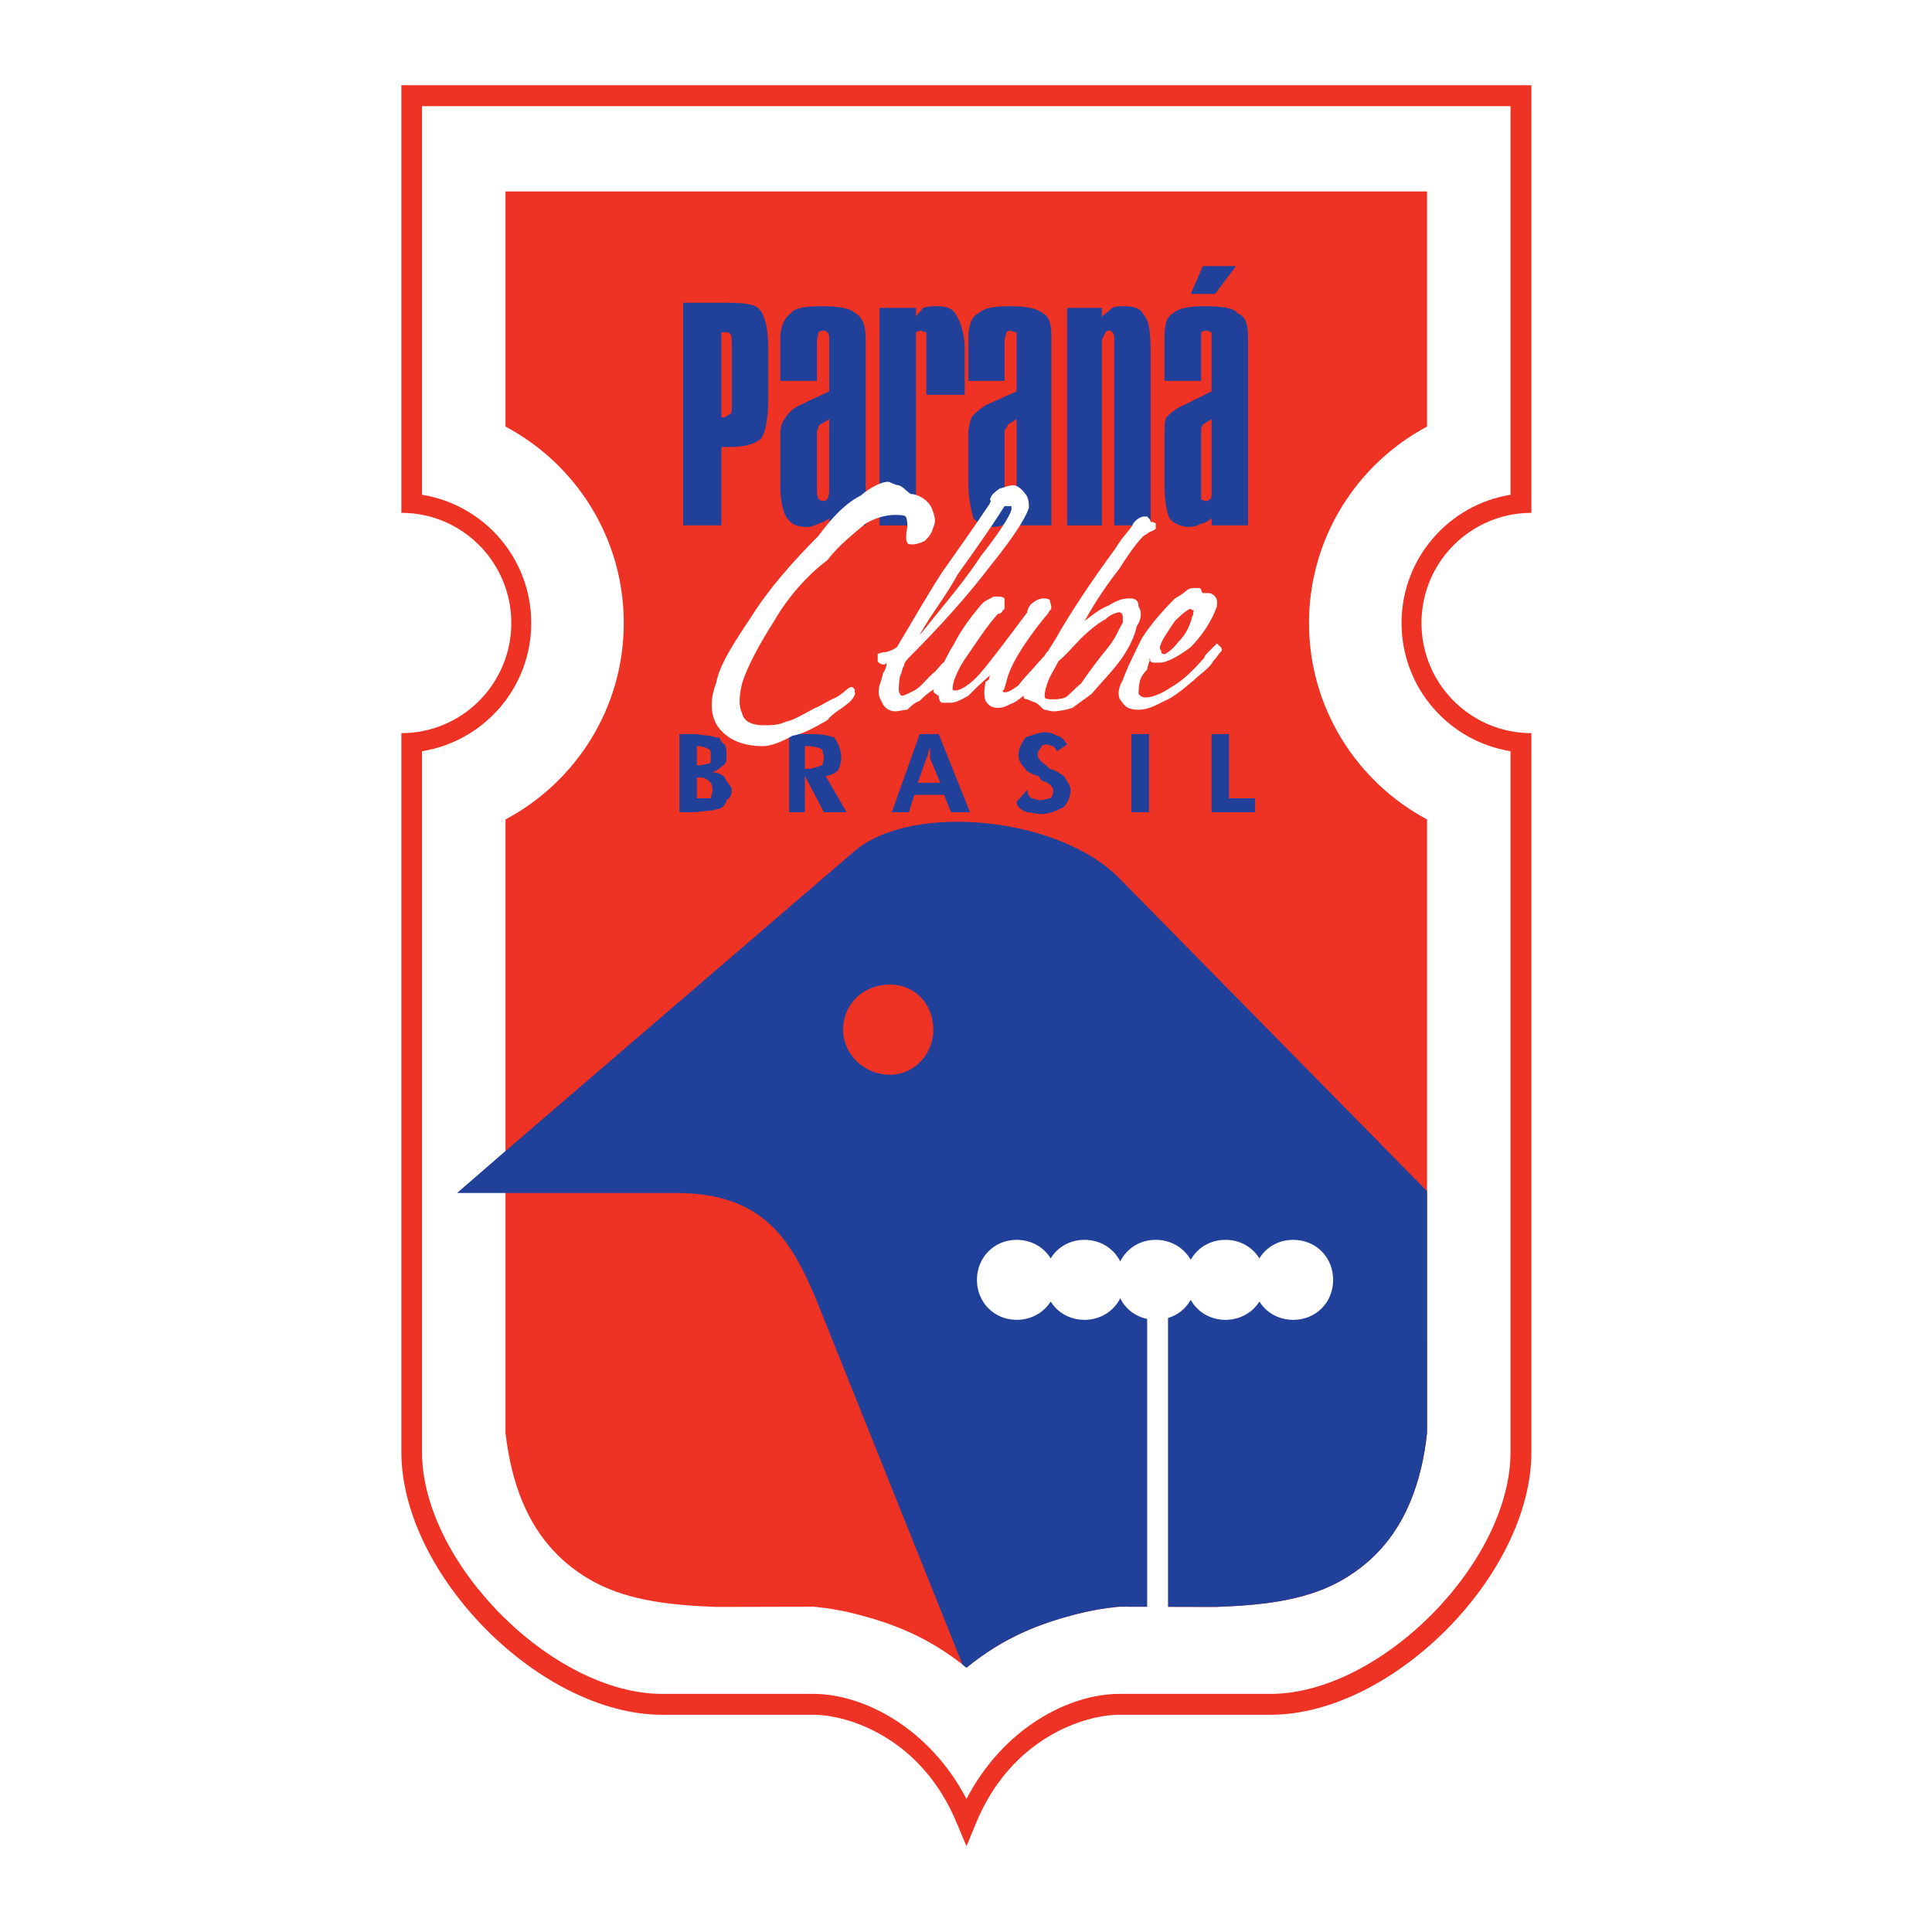
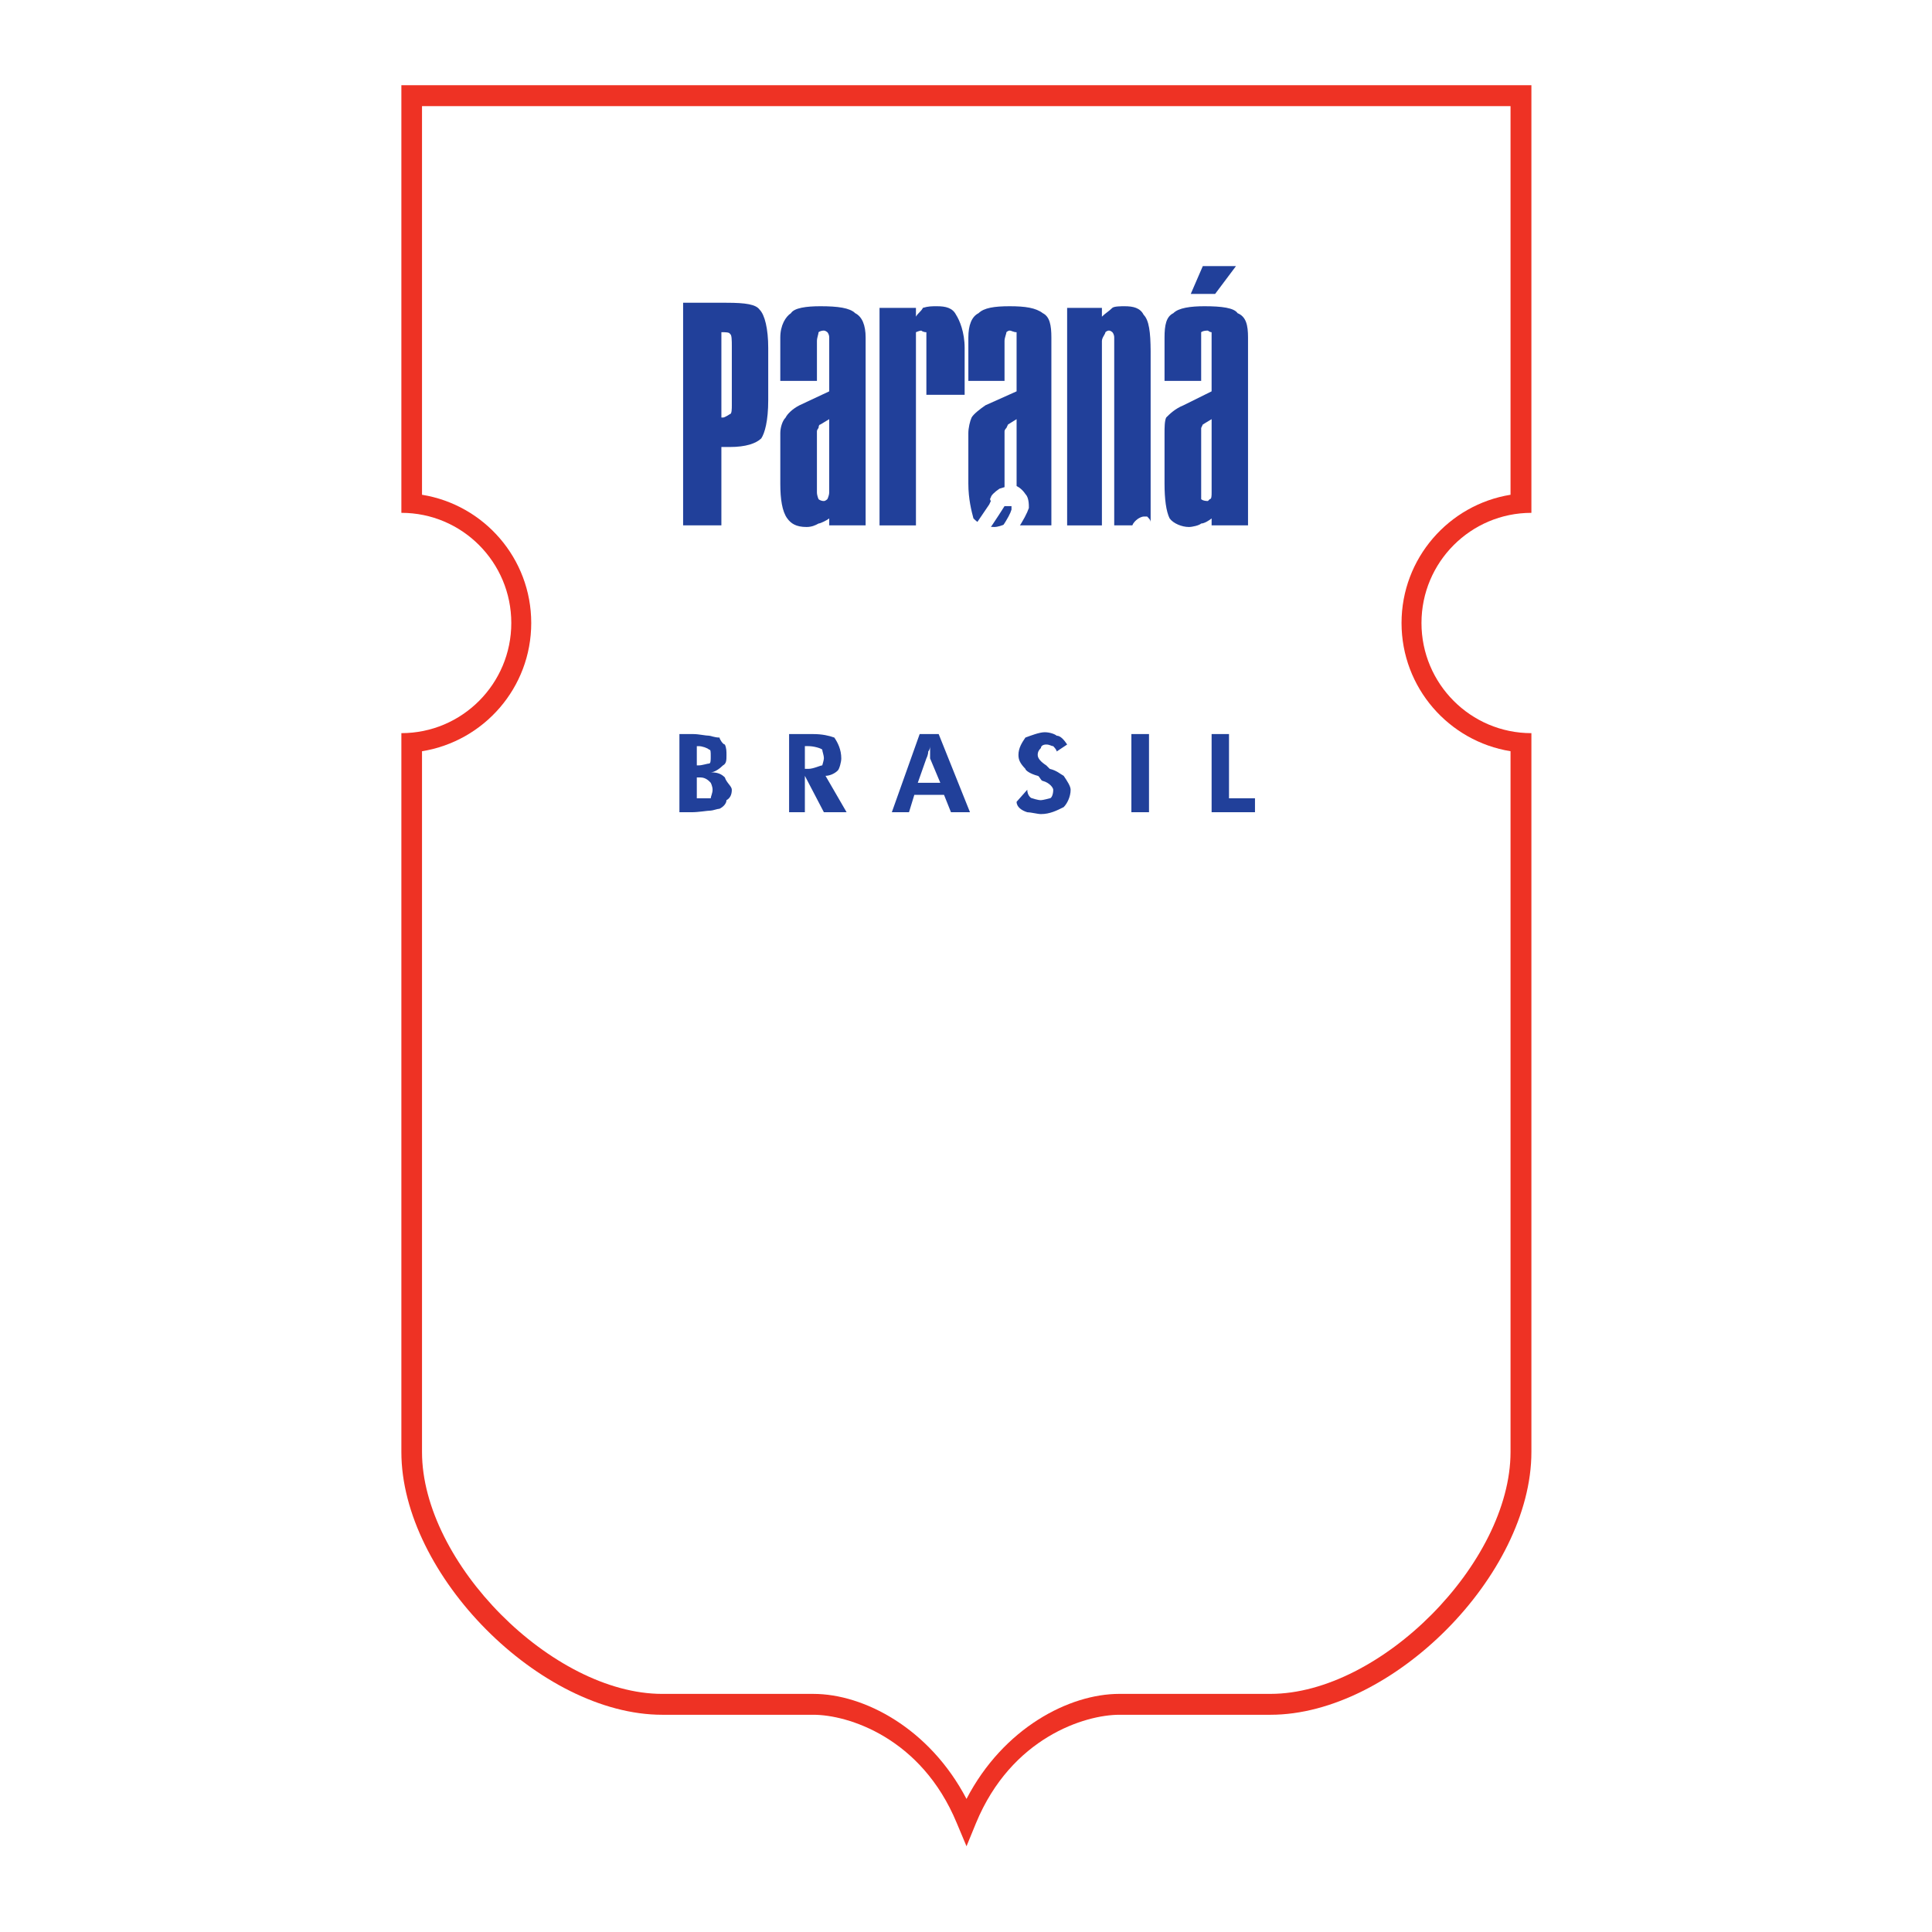
<svg xmlns="http://www.w3.org/2000/svg" version="1.0" id="Layer_1" x="0px" y="0px" width="192.756px" height="192.756px" viewBox="0 0 192.756 192.756" enable-background="new 0 0 192.756 192.756" xml:space="preserve">
  <g>
    <polygon fill-rule="evenodd" clip-rule="evenodd" fill="#FFFFFF" points="0,0 192.756,0 192.756,192.756 0,192.756 0,0  " />
    <path fill-rule="evenodd" clip-rule="evenodd" fill="#EE3224" d="M39.968,184.252L39.968,184.252L39.968,184.252L39.968,184.252z    M152.788,8.504v42.663c-6.062,0-10.967,4.928-10.967,10.99s4.905,10.99,10.967,10.99v71.723c0,12.238-13.858,26.213-26.028,26.213   h-15.085c-3.401,0-10.758,2.244-14.298,10.805l-0.948,2.314l-0.972-2.314c-3.54-8.561-10.897-10.805-14.298-10.805H66.073   c-12.169,0-26.028-13.975-26.028-26.213V73.146c6.062,0,10.967-4.928,10.967-10.99s-4.905-10.99-10.967-10.99V8.504H152.788   L152.788,8.504z" />
    <path fill-rule="evenodd" clip-rule="evenodd" fill="#FFFFFF" d="M150.706,10.586c0,0.231,0,17.098,0,38.776   c-6.154,0.995-10.874,6.339-10.874,12.794s4.72,11.8,10.874,12.794c0,34.449,0,69.918,0,69.918   c0,11.035-12.979,24.131-23.946,24.131h-15.085c-4.997,0-11.568,3.4-15.247,10.48C92.727,172.4,86.156,169,81.158,169H66.073   c-10.967,0-23.969-13.096-23.969-24.131c0,0,0-35.469,0-69.918c6.177-0.995,10.897-6.339,10.897-12.794s-4.72-11.799-10.897-12.794   c0-21.678,0-38.545,0-38.776H150.706L150.706,10.586z" />
-     <path fill-rule="evenodd" clip-rule="evenodd" fill="#EE3224" d="M142.377,19.1v23.46c-6.987,3.725-11.776,11.105-11.776,19.596   s4.789,15.872,11.776,19.597v61.196c-0.277,2.613-0.833,4.834-1.62,6.756c-1.596,3.932-4.188,6.523-7.311,8.189   c-3.517,1.852-7.728,2.268-12.124,2.43l-9.647-0.023c0,0-1.943,0.139-4.28,0.74c-3.562,0.926-7.126,2.221-10.966,5.344   c-3.864-3.123-7.427-4.418-10.99-5.344c-2.337-0.602-4.28-0.74-4.28-0.74l-9.648,0.023c-4.396-0.162-8.606-0.578-12.123-2.43   c-3.124-1.666-5.715-4.258-7.312-8.189c-0.787-1.922-1.342-4.143-1.643-6.756V81.753c7.01-3.725,11.8-11.105,11.8-19.597   s-4.79-15.871-11.8-19.596V19.1H142.377L142.377,19.1z" />
-     <path fill-rule="evenodd" clip-rule="evenodd" fill="#21409A" d="M82.731,41.82l-0.879,0.532l0,0c-0.185,0-0.185,0.347-0.185,0.347   s-0.162,0.162-0.162,0.347l0,0v0.162v5.9l0,0c0,0.347,0.162,0.694,0.162,0.694s0.185,0.185,0.532,0.185   c0.162,0,0.347-0.185,0.347-0.185s0.185-0.348,0.185-0.694l0,0V41.82L82.731,41.82L82.731,41.82z M86.364,33.676v18.74h-3.632   v-0.694l0,0c-0.185,0.162-0.879,0.509-1.064,0.509c-0.324,0.185-0.694,0.347-1.203,0.347c-1.041,0-1.55-0.347-1.92-0.856   c-0.509-0.694-0.694-1.92-0.694-3.47l0,0v-5.044l0,0c0-0.509,0.185-1.203,0.532-1.55c0.162-0.347,0.694-0.879,1.388-1.226l0,0   l2.961-1.388v-5.368l0,0c0-0.347-0.185-0.532-0.185-0.532s-0.185-0.162-0.347-0.162c-0.347,0-0.532,0.162-0.532,0.162   c0,0.185-0.162,0.532-0.162,0.879l0,0v3.979H77.85v-4.326l0,0c0-1.227,0.532-2.083,1.064-2.43c0.324-0.532,1.55-0.694,2.938-0.694   c1.735,0,2.938,0.162,3.471,0.694C86.017,31.594,86.364,32.45,86.364,33.676L86.364,33.676L86.364,33.676L86.364,33.676z    M96.243,34.717v4.673h-3.818v-5.714l0,0c0-0.347,0-0.532,0-0.532c-0.347,0-0.509-0.162-0.509-0.162   c-0.162,0-0.532,0.162-0.532,0.162c0,0.185,0,0.532,0,0.879l0,0v18.394h-3.633V30.715h3.633v0.879l0,0   c0.185-0.347,0.532-0.532,0.694-0.879c0.532-0.162,0.879-0.162,1.411-0.162c0.856,0,1.55,0.162,1.897,0.856   C95.734,31.941,96.243,33.144,96.243,34.717L96.243,34.717L96.243,34.717z M101.426,41.82l-0.856,0.532l0,0l-0.162,0.347   c0,0-0.185,0.162-0.185,0.347l0,0v0.162v5.9l0,0c0,0.347,0.185,0.694,0.185,0.694s0.162,0.185,0.324,0.185   c0.186,0,0.37-0.185,0.37-0.185c0.324,0,0.324-0.348,0.324-0.694l0,0V41.82L101.426,41.82L101.426,41.82z M104.896,33.676v18.74   h-3.471v-0.694l0,0c-0.324,0.162-0.694,0.509-1.019,0.509c-0.37,0.185-0.855,0.347-1.203,0.347c-1.041,0-1.573-0.347-2.082-0.856   c-0.185-0.694-0.509-1.92-0.509-3.47l0,0v-5.044l0,0c0-0.509,0.162-1.203,0.324-1.55c0.185-0.347,0.879-0.879,1.388-1.226l0,0   l3.101-1.388v-5.368l0,0c0-0.347,0-0.532,0-0.532c-0.324,0-0.509-0.162-0.694-0.162c-0.162,0-0.324,0.162-0.324,0.162   c0,0.185-0.185,0.532-0.185,0.879l0,0v3.979h-3.609v-4.326l0,0c0-1.227,0.324-2.083,1.018-2.43c0.532-0.532,1.573-0.694,3.1-0.694   c1.573,0,2.614,0.162,3.309,0.694C104.734,31.594,104.896,32.45,104.896,33.676L104.896,33.676L104.896,33.676L104.896,33.676z    M114.799,34.717v17.699h-3.633v-18.74l0,0c0-0.347-0.186-0.532-0.186-0.532s-0.162-0.162-0.347-0.162   c-0.186,0-0.347,0.162-0.347,0.162c0,0.185-0.348,0.532-0.348,0.879l0,0v18.394h-3.47V30.715h3.47v0.879l0,0   c0.348-0.347,0.694-0.532,1.041-0.879c0.186-0.162,0.88-0.162,1.227-0.162c0.856,0,1.55,0.162,1.897,0.856   c0.532,0.532,0.694,1.735,0.694,3.655l0,0V34.717L114.799,34.717L114.799,34.717z M120.883,41.82l-0.879,0.532l0,0l-0.162,0.347   c0,0,0,0.162,0,0.347l0,0v0.162v5.9l0,0c0,0.347,0,0.694,0,0.694s0.162,0.185,0.671,0.185l0.186-0.185   c0.185,0,0.185-0.348,0.185-0.694l0,0V41.82L120.883,41.82L120.883,41.82z M124.516,33.676v18.74h-3.633v-0.694l0,0   c-0.185,0.162-0.717,0.509-1.041,0.509c-0.185,0.185-0.879,0.347-1.226,0.347c-0.694,0-1.551-0.347-1.921-0.856   c-0.347-0.694-0.509-1.92-0.509-3.47l0,0v-5.044l0,0c0-0.509,0-1.203,0.162-1.55c0.347-0.347,0.879-0.879,1.735-1.226l0,0   l2.799-1.388v-5.368l0,0c0-0.347,0-0.532,0-0.532c-0.185,0-0.37-0.162-0.37-0.162c-0.509,0-0.671,0.162-0.671,0.162   c0,0.185,0,0.532,0,0.879l0,0v3.979h-3.655v-4.326l0,0c0-1.227,0.162-2.083,0.879-2.43c0.509-0.532,1.735-0.694,3.101-0.694   c1.735,0,2.961,0.162,3.309,0.694C124.33,31.594,124.516,32.45,124.516,33.676L124.516,33.676L124.516,33.676L124.516,33.676z    M120.004,26.55h3.309l-2.082,2.777h-2.43L120.004,26.55L120.004,26.55L120.004,26.55z" />
-     <path fill-rule="evenodd" clip-rule="evenodd" fill="#21409A" d="M111.675,87.63c-5.899-6.062-20.453-7.635-26.352-2.776   l-34.89,29.984l-4.835,4.188h4.835h17.028c8.676,0,11.453,4.674,13.882,10.412l14.691,36.646c0.116,0.094,0.254,0.209,0.394,0.301   c3.84-3.123,7.404-4.418,10.966-5.344c2.337-0.602,4.28-0.74,4.28-0.74l9.647,0.023c4.396-0.162,8.607-0.578,12.124-2.43   c3.123-1.666,5.715-4.258,7.311-8.189c0.787-1.922,1.343-4.143,1.62-6.756v-9V118.84L111.675,87.63L111.675,87.63z M88.793,107.227   c-2.614,0-4.673-2.061-4.673-4.488c0-2.615,2.059-4.512,4.673-4.512c2.429,0,4.327,1.896,4.327,4.512   C93.12,105.166,91.222,107.227,88.793,107.227L88.793,107.227z" />
+     <path fill-rule="evenodd" clip-rule="evenodd" fill="#21409A" d="M82.731,41.82l-0.879,0.532l0,0c-0.185,0-0.185,0.347-0.185,0.347   s-0.162,0.162-0.162,0.347l0,0v0.162v5.9l0,0c0,0.347,0.162,0.694,0.162,0.694s0.185,0.185,0.532,0.185   c0.162,0,0.347-0.185,0.347-0.185s0.185-0.348,0.185-0.694l0,0V41.82L82.731,41.82L82.731,41.82z M86.364,33.676v18.74h-3.632   v-0.694l0,0c-0.185,0.162-0.879,0.509-1.064,0.509c-0.324,0.185-0.694,0.347-1.203,0.347c-1.041,0-1.55-0.347-1.92-0.856   c-0.509-0.694-0.694-1.92-0.694-3.47l0,0v-5.044l0,0c0-0.509,0.185-1.203,0.532-1.55c0.162-0.347,0.694-0.879,1.388-1.226l0,0   l2.961-1.388v-5.368l0,0c0-0.347-0.185-0.532-0.185-0.532s-0.185-0.162-0.347-0.162c-0.347,0-0.532,0.162-0.532,0.162   c0,0.185-0.162,0.532-0.162,0.879l0,0v3.979H77.85v-4.326l0,0c0-1.227,0.532-2.083,1.064-2.43c0.324-0.532,1.55-0.694,2.938-0.694   c1.735,0,2.938,0.162,3.471,0.694C86.017,31.594,86.364,32.45,86.364,33.676L86.364,33.676L86.364,33.676L86.364,33.676z    M96.243,34.717v4.673h-3.818v-5.714l0,0c0-0.347,0-0.532,0-0.532c-0.347,0-0.509-0.162-0.509-0.162   c-0.162,0-0.532,0.162-0.532,0.162c0,0.185,0,0.532,0,0.879l0,0v18.394h-3.633V30.715h3.633v0.879l0,0   c0.185-0.347,0.532-0.532,0.694-0.879c0.532-0.162,0.879-0.162,1.411-0.162c0.856,0,1.55,0.162,1.897,0.856   C95.734,31.941,96.243,33.144,96.243,34.717L96.243,34.717L96.243,34.717z M101.426,41.82l-0.856,0.532l0,0l-0.162,0.347   c0,0-0.185,0.162-0.185,0.347l0,0v0.162v5.9l0,0c0,0.347,0.185,0.694,0.185,0.694s0.162,0.185,0.324,0.185   c0.186,0,0.37-0.185,0.37-0.185c0.324,0,0.324-0.348,0.324-0.694l0,0V41.82L101.426,41.82L101.426,41.82z M104.896,33.676v18.74   h-3.471v-0.694l0,0c-0.324,0.162-0.694,0.509-1.019,0.509c-0.37,0.185-0.855,0.347-1.203,0.347c-1.041,0-1.573-0.347-2.082-0.856   c-0.185-0.694-0.509-1.92-0.509-3.47l0,0v-5.044l0,0c0-0.509,0.162-1.203,0.324-1.55c0.185-0.347,0.879-0.879,1.388-1.226l0,0   l3.101-1.388v-5.368c0-0.347,0-0.532,0-0.532c-0.324,0-0.509-0.162-0.694-0.162c-0.162,0-0.324,0.162-0.324,0.162   c0,0.185-0.185,0.532-0.185,0.879l0,0v3.979h-3.609v-4.326l0,0c0-1.227,0.324-2.083,1.018-2.43c0.532-0.532,1.573-0.694,3.1-0.694   c1.573,0,2.614,0.162,3.309,0.694C104.734,31.594,104.896,32.45,104.896,33.676L104.896,33.676L104.896,33.676L104.896,33.676z    M114.799,34.717v17.699h-3.633v-18.74l0,0c0-0.347-0.186-0.532-0.186-0.532s-0.162-0.162-0.347-0.162   c-0.186,0-0.347,0.162-0.347,0.162c0,0.185-0.348,0.532-0.348,0.879l0,0v18.394h-3.47V30.715h3.47v0.879l0,0   c0.348-0.347,0.694-0.532,1.041-0.879c0.186-0.162,0.88-0.162,1.227-0.162c0.856,0,1.55,0.162,1.897,0.856   c0.532,0.532,0.694,1.735,0.694,3.655l0,0V34.717L114.799,34.717L114.799,34.717z M120.883,41.82l-0.879,0.532l0,0l-0.162,0.347   c0,0,0,0.162,0,0.347l0,0v0.162v5.9l0,0c0,0.347,0,0.694,0,0.694s0.162,0.185,0.671,0.185l0.186-0.185   c0.185,0,0.185-0.348,0.185-0.694l0,0V41.82L120.883,41.82L120.883,41.82z M124.516,33.676v18.74h-3.633v-0.694l0,0   c-0.185,0.162-0.717,0.509-1.041,0.509c-0.185,0.185-0.879,0.347-1.226,0.347c-0.694,0-1.551-0.347-1.921-0.856   c-0.347-0.694-0.509-1.92-0.509-3.47l0,0v-5.044l0,0c0-0.509,0-1.203,0.162-1.55c0.347-0.347,0.879-0.879,1.735-1.226l0,0   l2.799-1.388v-5.368l0,0c0-0.347,0-0.532,0-0.532c-0.185,0-0.37-0.162-0.37-0.162c-0.509,0-0.671,0.162-0.671,0.162   c0,0.185,0,0.532,0,0.879l0,0v3.979h-3.655v-4.326l0,0c0-1.227,0.162-2.083,0.879-2.43c0.509-0.532,1.735-0.694,3.101-0.694   c1.735,0,2.961,0.162,3.309,0.694C124.33,31.594,124.516,32.45,124.516,33.676L124.516,33.676L124.516,33.676L124.516,33.676z    M120.004,26.55h3.309l-2.082,2.777h-2.43L120.004,26.55L120.004,26.55L120.004,26.55z" />
    <path fill-rule="evenodd" clip-rule="evenodd" fill="#21409A" d="M71.973,33.144v8.514h0.162l0,0c0.186,0,0.694-0.347,0.694-0.347   c0.185,0,0.185-0.532,0.185-0.879l0,0v-5.9l0,0c0-0.509,0-1.203-0.185-1.203c0-0.185-0.509-0.185-0.694-0.185l0,0H71.973   L71.973,33.144L71.973,33.144z M68.155,30.206h4.327l0,0c1.92,0,2.938,0.162,3.308,0.694c0.509,0.509,0.856,1.897,0.856,3.817l0,0   v5.206l0,0c0,2.083-0.347,3.285-0.694,3.818c-0.532,0.509-1.55,0.856-3.124,0.856l0,0h-0.856v7.82h-3.818V30.206L68.155,30.206   L68.155,30.206z" />
    <path fill-rule="evenodd" clip-rule="evenodd" fill="#21409A" d="M69.521,79.648h0.37l0,0c0.509,0,0.856,0,1.018,0   c0-0.162,0.185-0.509,0.185-0.856c0-0.347-0.185-0.694-0.185-0.694c-0.162-0.185-0.509-0.532-1.018-0.532l0,0h-0.37V79.648   L69.521,79.648L69.521,79.648z M69.521,76.362h0.185l0,0c0.347,0,0.879-0.185,1.042-0.185c0.162,0,0.162-0.347,0.162-0.694   c0-0.509,0-0.694-0.162-0.694c-0.162-0.162-0.694-0.347-1.042-0.347l0,0h-0.185V76.362L69.521,76.362L69.521,76.362z    M67.786,81.036v-7.797h1.411l0,0c0.509,0,1.203,0.162,1.55,0.162c0.162,0,0.532,0.185,1.041,0.185   c0,0.162,0.347,0.694,0.532,0.694c0.162,0.347,0.162,0.694,0.162,1.041c0,0.509,0,0.856-0.348,1.041   c-0.347,0.347-0.856,0.694-1.226,0.694c0.694,0,1.064,0.162,1.412,0.509c0.162,0.532,0.694,0.879,0.694,1.226   c0,0.509-0.185,0.856-0.532,1.042c0,0.347-0.348,0.694-0.694,0.856c-0.185,0-0.694,0.185-0.879,0.185   c-0.324,0-1.203,0.162-1.897,0.162l0,0h-0.347H67.786L67.786,81.036L67.786,81.036z M84.466,81.036h-2.267l-1.897-3.632v3.632   h-1.573v-7.797h2.429l0,0c0.879,0,1.573,0.162,2.083,0.347c0.347,0.509,0.694,1.203,0.694,2.083c0,0.347-0.185,1.041-0.347,1.203   c-0.347,0.347-0.856,0.532-1.226,0.532l0,0L84.466,81.036L84.466,81.036L84.466,81.036z M80.302,76.709h0.347l0,0   c0.509,0,1.203-0.347,1.388-0.347c0,0,0.162-0.532,0.162-0.694c0-0.347-0.162-0.694-0.162-0.879   c-0.185-0.162-0.879-0.347-1.388-0.347l0,0h-0.347V76.709L80.302,76.709L80.302,76.709z M93.814,78.098l-1.019-2.429l0,0v-0.347   c0-0.347,0-0.532,0-0.879c0,0.347-0.185,0.532-0.185,0.532c0,0.347-0.186,0.694-0.186,0.694l0,0l-0.856,2.429H93.814L93.814,78.098   L93.814,78.098z M88.978,81.036l2.777-7.797h1.897l3.124,7.797h-1.897l-0.694-1.735h-2.962l-0.532,1.735H88.978L88.978,81.036   L88.978,81.036z M101.426,79.995l1.064-1.203l0,0c0,0.509,0.323,0.856,0.509,0.856c0,0,0.532,0.185,0.855,0.185   c0.186,0,0.88-0.185,0.88-0.185c0.162,0,0.347-0.347,0.347-0.856c0-0.185-0.347-0.694-1.041-0.879   c-0.186,0-0.348-0.509-0.509-0.509c-0.718-0.186-1.227-0.532-1.227-0.694c-0.509-0.532-0.694-0.879-0.694-1.388   c0-0.694,0.348-1.226,0.694-1.735c0.509-0.185,1.388-0.532,1.921-0.532c0.509,0,1.018,0.185,1.202,0.347   c0.348,0,0.694,0.347,1.042,0.879l0,0l-1.042,0.694l0,0c0-0.185-0.347-0.532-0.347-0.532c-0.185,0-0.347-0.162-0.694-0.162   c-0.347,0-0.532,0.162-0.532,0.347c-0.162,0.162-0.323,0.347-0.323,0.694s0.323,0.694,0.855,1.041l0.348,0.347   c0.693,0.162,1.041,0.509,1.388,0.694c0.348,0.509,0.694,1.041,0.694,1.388c0,0.694-0.347,1.388-0.694,1.735   c-0.694,0.347-1.388,0.694-2.268,0.694c-0.323,0-1.041-0.185-1.364-0.185C101.958,80.874,101.426,80.527,101.426,79.995   L101.426,79.995L101.426,79.995z M112.878,81.036v-7.797h1.759v7.797H112.878L112.878,81.036L112.878,81.036z M120.883,81.036   v-7.797h1.735v6.409h2.592v1.388H120.883L120.883,81.036L120.883,81.036z" />
-     <path fill-rule="evenodd" clip-rule="evenodd" fill="#FFFFFF" d="M114.799,65.766c-0.162,0.185-0.348,0.879-0.348,1.041   c-0.185,0.185-0.532,0.532-0.694,1.041c-0.161,0.532-0.161,1.227-0.161,1.388c0.161,0.185,0.323,0.347,0.671,0.347   c0.717,0,1.572-0.347,2.614-1.041c1.203-0.694,2.244-1.735,3.285-2.938c0-0.185,0.185-0.347,0.532-0.694   c0.347-0.347,0.693-0.694,0.693-0.694s0.162,0,0.162,0.162c0.348,0.185,0.348,0.347,0.348,0.532   c-0.348,0.348-0.51,0.694-0.856,1.042c-0.347,0.694-1.203,1.203-1.92,1.897c-1.041,0.879-2.06,1.735-2.938,2.083   c-1.041,0.532-1.735,0.879-2.591,0.879c-1.064,0-1.389-0.347-1.735-0.879c-0.37-0.347-0.37-1.203,0.161-2.083   c0.348-1.041,1.042-2.429,1.897-4.164c0.88-1.389,2.105-2.777,3.309-3.979c0.347-0.186,0.856-0.532,1.041-0.694   c0.348-0.347,0.694-0.347,0.856-0.347c0.37,0,0.532,0,0.532,0c0.185,0,0.185,0.347,0.347,0.509c0.162,0,0.347,0,0.694,0   c0.532,0.185,0.855,0.532,0.693,1.388c-0.509,1.388-1.388,2.776-2.591,4.002c-1.388,1.041-2.452,1.55-3.123,1.55   c-0.37,0-0.532,0-0.532,0c-0.347,0-0.347-0.162-0.509-0.347l0,0H114.799L114.799,65.766L114.799,65.766z M116.187,65.257   c0.162,0,0.879-0.533,1.388-1.227c0.88-0.856,1.227-1.897,1.389-2.591c0.162,0,0-0.347,0.162-0.532   c-0.162,0-0.324-0.162-0.324-0.162c-0.185,0-0.717,0.347-1.573,1.203c-0.694,1.041-1.203,1.735-1.389,2.267   c-0.161,0.347-0.161,0.509,0,0.694C115.839,65.257,116.024,65.257,116.187,65.257L116.187,65.257L116.187,65.257z" />
    <path fill-rule="evenodd" clip-rule="evenodd" fill="#FFFFFF" d="M114.799,52.069c0-0.185-0.162-0.347-0.348-0.532   c0,0-0.185,0-0.347,0c-0.186,0-0.694,0.185-1.041,0.694c-0.186,0.532-1.042,1.226-1.735,2.429c-2.43,3.309-4.512,6.432-6.085,9.208   c-0.255,0.393-0.486,0.763-0.694,1.11c-0.115,0.069-0.231,0.231-0.323,0.439l-0.186,0.185c-1.041,1.203-1.921,2.083-2.43,2.776   c-0.693,0.509-1.041,0.694-1.388,0.694c0,0-0.186,0-0.186-0.185c0.186,0,0.186-0.347,0.37-0.856   c0.324-1.573,1.712-3.817,3.818-6.432c0.347-0.347,0.509-0.694,0.509-0.694c0.347-0.162,0-0.856,0-1.041   c-0.162-0.162-0.509-0.162-0.694-0.162s-0.694,0.162-0.856,0.347c-0.37,0.162-0.693,0.694-0.693,1.041   c-2.083,2.777-3.633,4.859-4.674,6.062c-1.041,1.226-2.083,1.735-2.429,1.735c-0.185,0-0.348,0-0.348-0.162   c0,0,0-0.347,0.163-0.879c0.185-0.509,0.532-1.388,1.411-2.591c0.856-1.227,1.712-2.615,2.938-4.003   c0.162,0,0.485-0.162,0.485-0.347l0.186-0.162c0-0.347,0-0.879,0-1.041c-0.186-0.186-0.509-0.186-0.833-0.186   c-0.186,0-0.37,0-0.532,0.186c-0.162,0-0.694,0.347-0.856,0.509c-1.064,1.226-2.105,2.614-2.799,4.002   c-0.394,0.625-0.717,1.25-0.995,1.805c-0.37,0.324-0.625,0.694-0.902,0.972c-0.879,0.694-1.388,1.55-2.083,1.897   c-0.347,0.185-1.041,0.532-1.226,0.532c-0.162,0-0.324-0.347-0.324-0.532c0-0.162,0-1.042,0.162-1.55   c0.162-0.185,0.162-0.694,0.347-0.879c0-0.347,0.347-0.694,0.509-0.856c3.124-3.124,5.923-6.247,8.167-9.208   c2.244-2.776,3.447-4.674,3.794-5.715c0-0.347,0-1.041-0.347-1.388c-0.347-0.532-0.879-0.879-1.203-0.879   c-0.37,0-0.879,0.185-1.388,0.347c-0.51,0.347-0.856,0.694-0.856,0.879c-0.162,0.162,0,0.347,0,0.347l-0.162,0.347   c-1.388,2.083-3.123,4.512-4.696,6.756c-1.574,2.429-2.938,4.859-4.512,7.473c-0.185,0.162-0.879,0.509-1.203,0.509   c-0.347,0-0.717,0.185-0.717,0.185c0,0.347,0,0.509,0,0.694c0,0.162,0.37,0.347,0.532,0.347h0.185l0.162-0.185v0.185   c0,0.162-0.162,0.694-0.347,0.856c0,0.185-0.162,0.532-0.162,0.694c-0.37,0.879-0.37,1.573,0,2.083   c0.162,0.532,0.671,1.041,1.365,1.041c0.37,0,0.879-0.162,1.226-0.162c0.347-0.347,0.694-0.694,1.227-0.879   c0.324-0.324,0.81-0.81,1.434-1.157c0,0.046-0.023,0.092-0.069,0.116c0,0.185,0.185,0.347,0.532,0.532   c0,0.347,0.162,0.694,0.347,0.694s0.509,0,0.879,0c0.324,0,0.856-0.185,1.735-0.694c0.301-0.324,1.227-1.249,2.175-2.059   c-0.046,0.093-0.093,0.208-0.093,0.324c0,0.162-0.37,0.347-0.37,0.347c-0.162,0.856-0.162,1.388,0,1.897   c0.37,0.532,0.694,0.694,1.227,0.694c0.485,0,0.855-0.162,1.18-0.347c0.439-0.139,0.879-0.417,1.411-0.902   c0,0.023,0,0.023-0.023,0.046c0,0.162,0,0.347,0.371,0.347c0,0,0.323,0.162,0.855,0.347c0.347,0.162,0.694,0.694,0.88,0.694   c0.161,0,0.509,0.162,0.855,0.162c0.532,0,1.389-0.162,1.92-0.347c0.672-0.509,1.203-0.856,1.897-1.389   c0.879-1.041,2.082-2.244,2.962-3.47c0.855-1.203,1.388-2.43,1.55-3.286c0.509-0.694,0.509-1.573,0.186-1.92   c0-0.694-0.348-0.856-0.88-0.856c-0.694,0-1.226,0.162-2.082,0.694c-0.81,0.324-1.48,0.81-2.43,1.573   c1.157-2.082,2.313-3.748,3.471-5.229c1.203-1.897,1.921-2.777,2.43-3.286c0,0,0.347-0.185,0.532-0.347   c0.509-0.186,0.671-0.348,0.671-0.348s0-0.347,0-0.532C115.308,52.231,115.146,52.069,114.799,52.069L114.799,52.069z    M95.572,57.275c1.365-1.92,3.123-4.35,4.65-6.779c0.185,0,0.509,0,0.509,0h0.186c0,0,0,0.185,0,0.347   c-0.186,0.694-1.203,2.268-3.101,4.696c-1.573,2.43-3.817,5.021-5.9,7.635l-0.162,0.162C92.795,61.439,94.346,59.519,95.572,57.275   L95.572,57.275z M111.675,61.092c0.186,0,0.347,0.162,0.347,0.509c0,0,0,0.347,0,0.532c-0.347,0.509-0.693,1.55-1.573,2.591   c-0.855,1.042-1.896,2.43-2.591,3.471c-0.694,0.532-1.227,1.226-1.573,1.388c-0.509,0.185-0.856,0.185-1.203,0.185   c-0.509,0-0.694,0-0.855-0.185c0-0.162,0-0.694,0.161-1.041c0.186-0.856,0.694-1.55,1.227-2.591   c0.671-0.532,1.388-1.388,2.244-2.267c0.694-0.694,1.735-1.55,2.43-1.897C110.818,61.254,111.49,61.092,111.675,61.092   L111.675,61.092z" />
-     <path fill-rule="evenodd" clip-rule="evenodd" fill="#FFFFFF" d="M91.061,49.293c0.856,0.162,1.55,0.694,1.897,1.388   c0.162,0.509,0.532,1.203,0.162,1.897c-0.162,0.694-0.509,1.042-0.856,1.388c-0.347,0.185-0.879,0.348-1.203,0.348   c-0.185,0-0.532,0-0.532-0.163c-0.162-0.185-0.162-0.879,0-1.573c0-0.347,0-0.694-0.162-1.041   c-0.185-0.162-0.694-0.162-1.064-0.162c-0.694,0-1.735,0.162-2.938,0.856c-1.203,1.041-2.614,2.083-3.817,3.655   c-2.083,1.55-4.002,3.818-5.206,5.9c-1.55,2.429-2.776,4.673-3.309,6.409c-0.324,1.388-0.324,2.268,0,2.961   c0.185,0.856,1.064,1.203,2.105,1.203c0.694,0,1.55,0,2.244-0.347c0.856-0.162,1.92-0.856,2.961-1.388   c0.509-0.162,1.203-0.694,2.082-1.042c0.856-0.509,1.204-1.041,1.55-1.041c0.185,0,0.347,0.347,0.347,0.347   c-0.162,0,0,0.185,0,0.347c-0.162,0.347-0.347,0.694-0.856,1.042c-0.347,0.347-1.411,0.879-1.92,1.573   c-1.203,0.694-2.429,1.389-3.471,1.55c-1.226,0.694-2.244,1.042-2.938,1.042c-2.105,0-3.494-0.694-4.35-1.735   c-0.879-1.042-1.041-2.776-0.347-4.512c0.347-1.897,1.735-3.979,3.47-6.594c1.735-2.776,4.165-5.553,6.756-8.144   c1.389-1.92,2.799-3.309,4.188-4.003c1.018-0.855,2.082-1.388,2.753-1.388c0.185,0,0.694,0.347,1.064,0.347   c0.509,0.185,0.856,0.694,1.203,0.879l0,0H91.061L91.061,49.293L91.061,49.293z" />
    <path fill-rule="evenodd" clip-rule="evenodd" fill="#FFFFFF" d="M133.007,127.701c0,2.244-1.713,3.98-3.979,3.98   c-1.458,0-2.684-0.717-3.378-1.828c-0.694,1.111-1.943,1.828-3.378,1.828c-1.527,0-2.8-0.787-3.471-1.99   c-0.509,0.879-1.296,1.527-2.268,1.805v30.379h-2.082v-30.287c-1.203-0.254-2.151-0.994-2.684-2.059   c-0.648,1.297-1.99,2.152-3.563,2.152c-1.457,0-2.684-0.717-3.377-1.828c-0.694,1.111-1.944,1.828-3.401,1.828   c-2.222,0-3.957-1.736-3.957-3.98c0-2.268,1.735-4.002,3.957-4.002c1.457,0,2.707,0.717,3.401,1.852   c0.693-1.135,1.92-1.852,3.377-1.852c1.573,0,2.915,0.855,3.563,2.152c0.647-1.297,1.967-2.152,3.54-2.152   c1.526,0,2.799,0.787,3.493,1.99c0.671-1.203,1.943-1.99,3.471-1.99c1.435,0,2.684,0.717,3.378,1.852   c0.694-1.135,1.92-1.852,3.378-1.852C131.294,123.699,133.007,125.434,133.007,127.701L133.007,127.701z" />
  </g>
</svg>